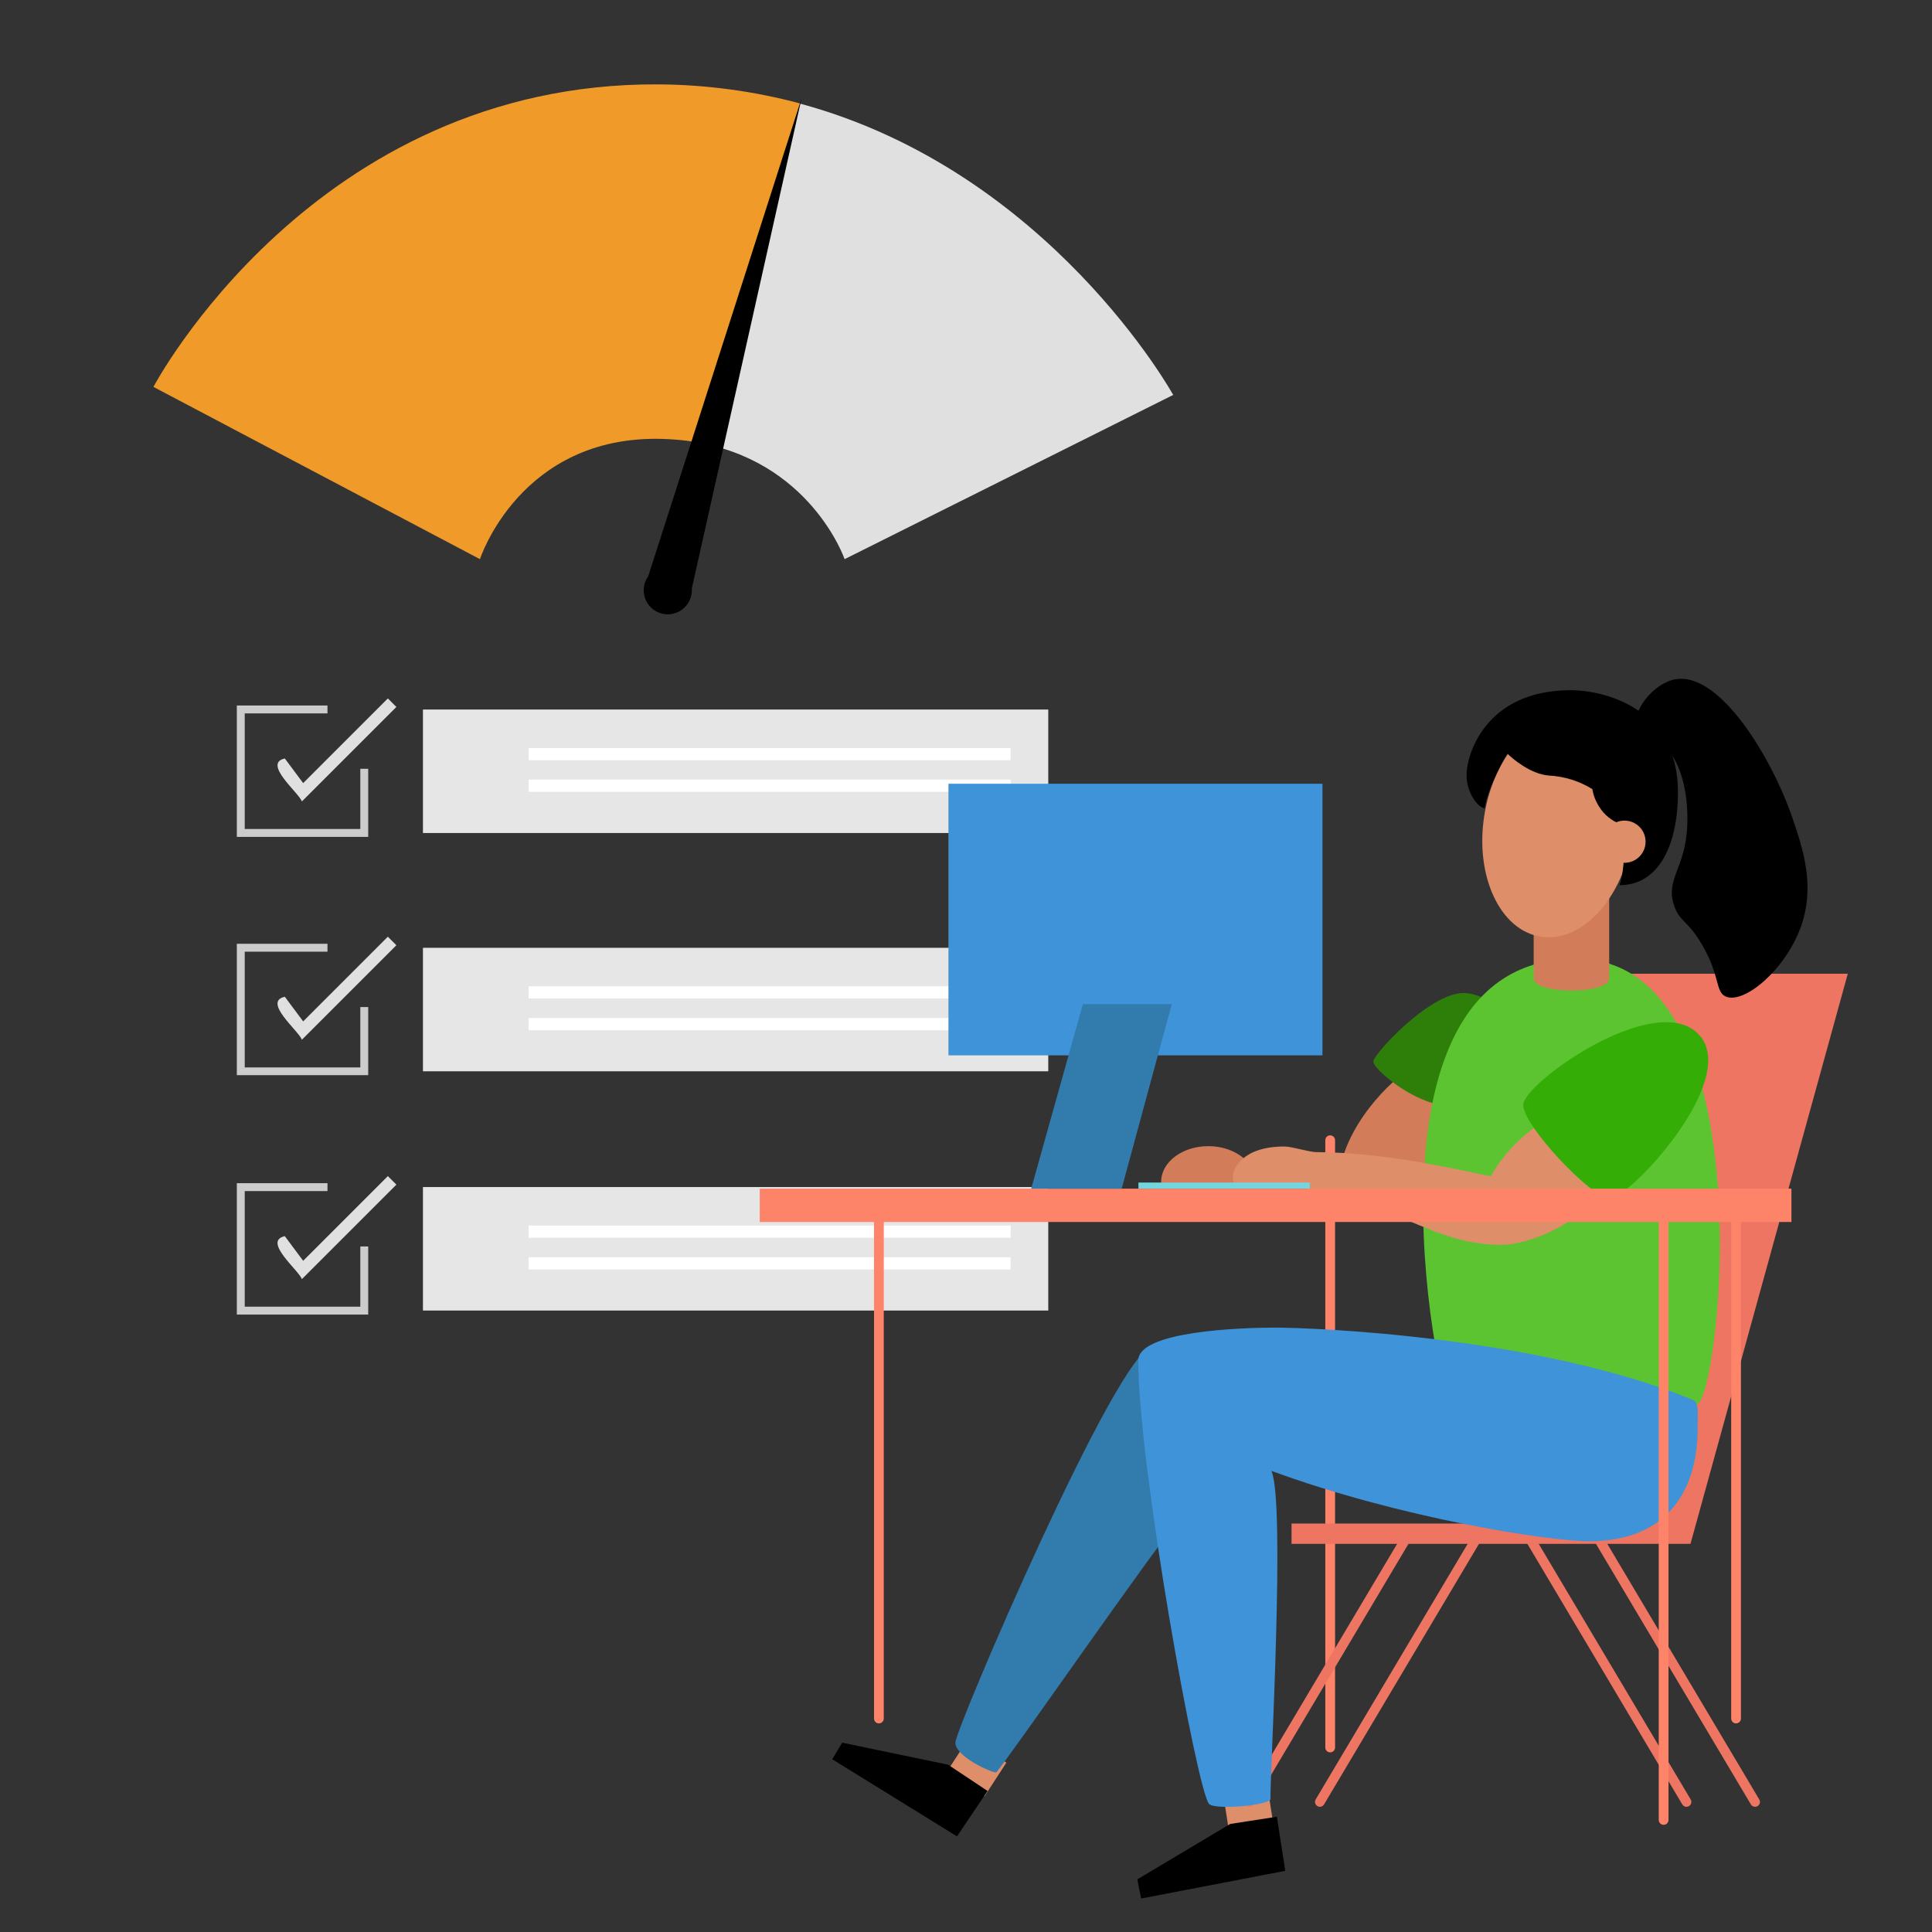
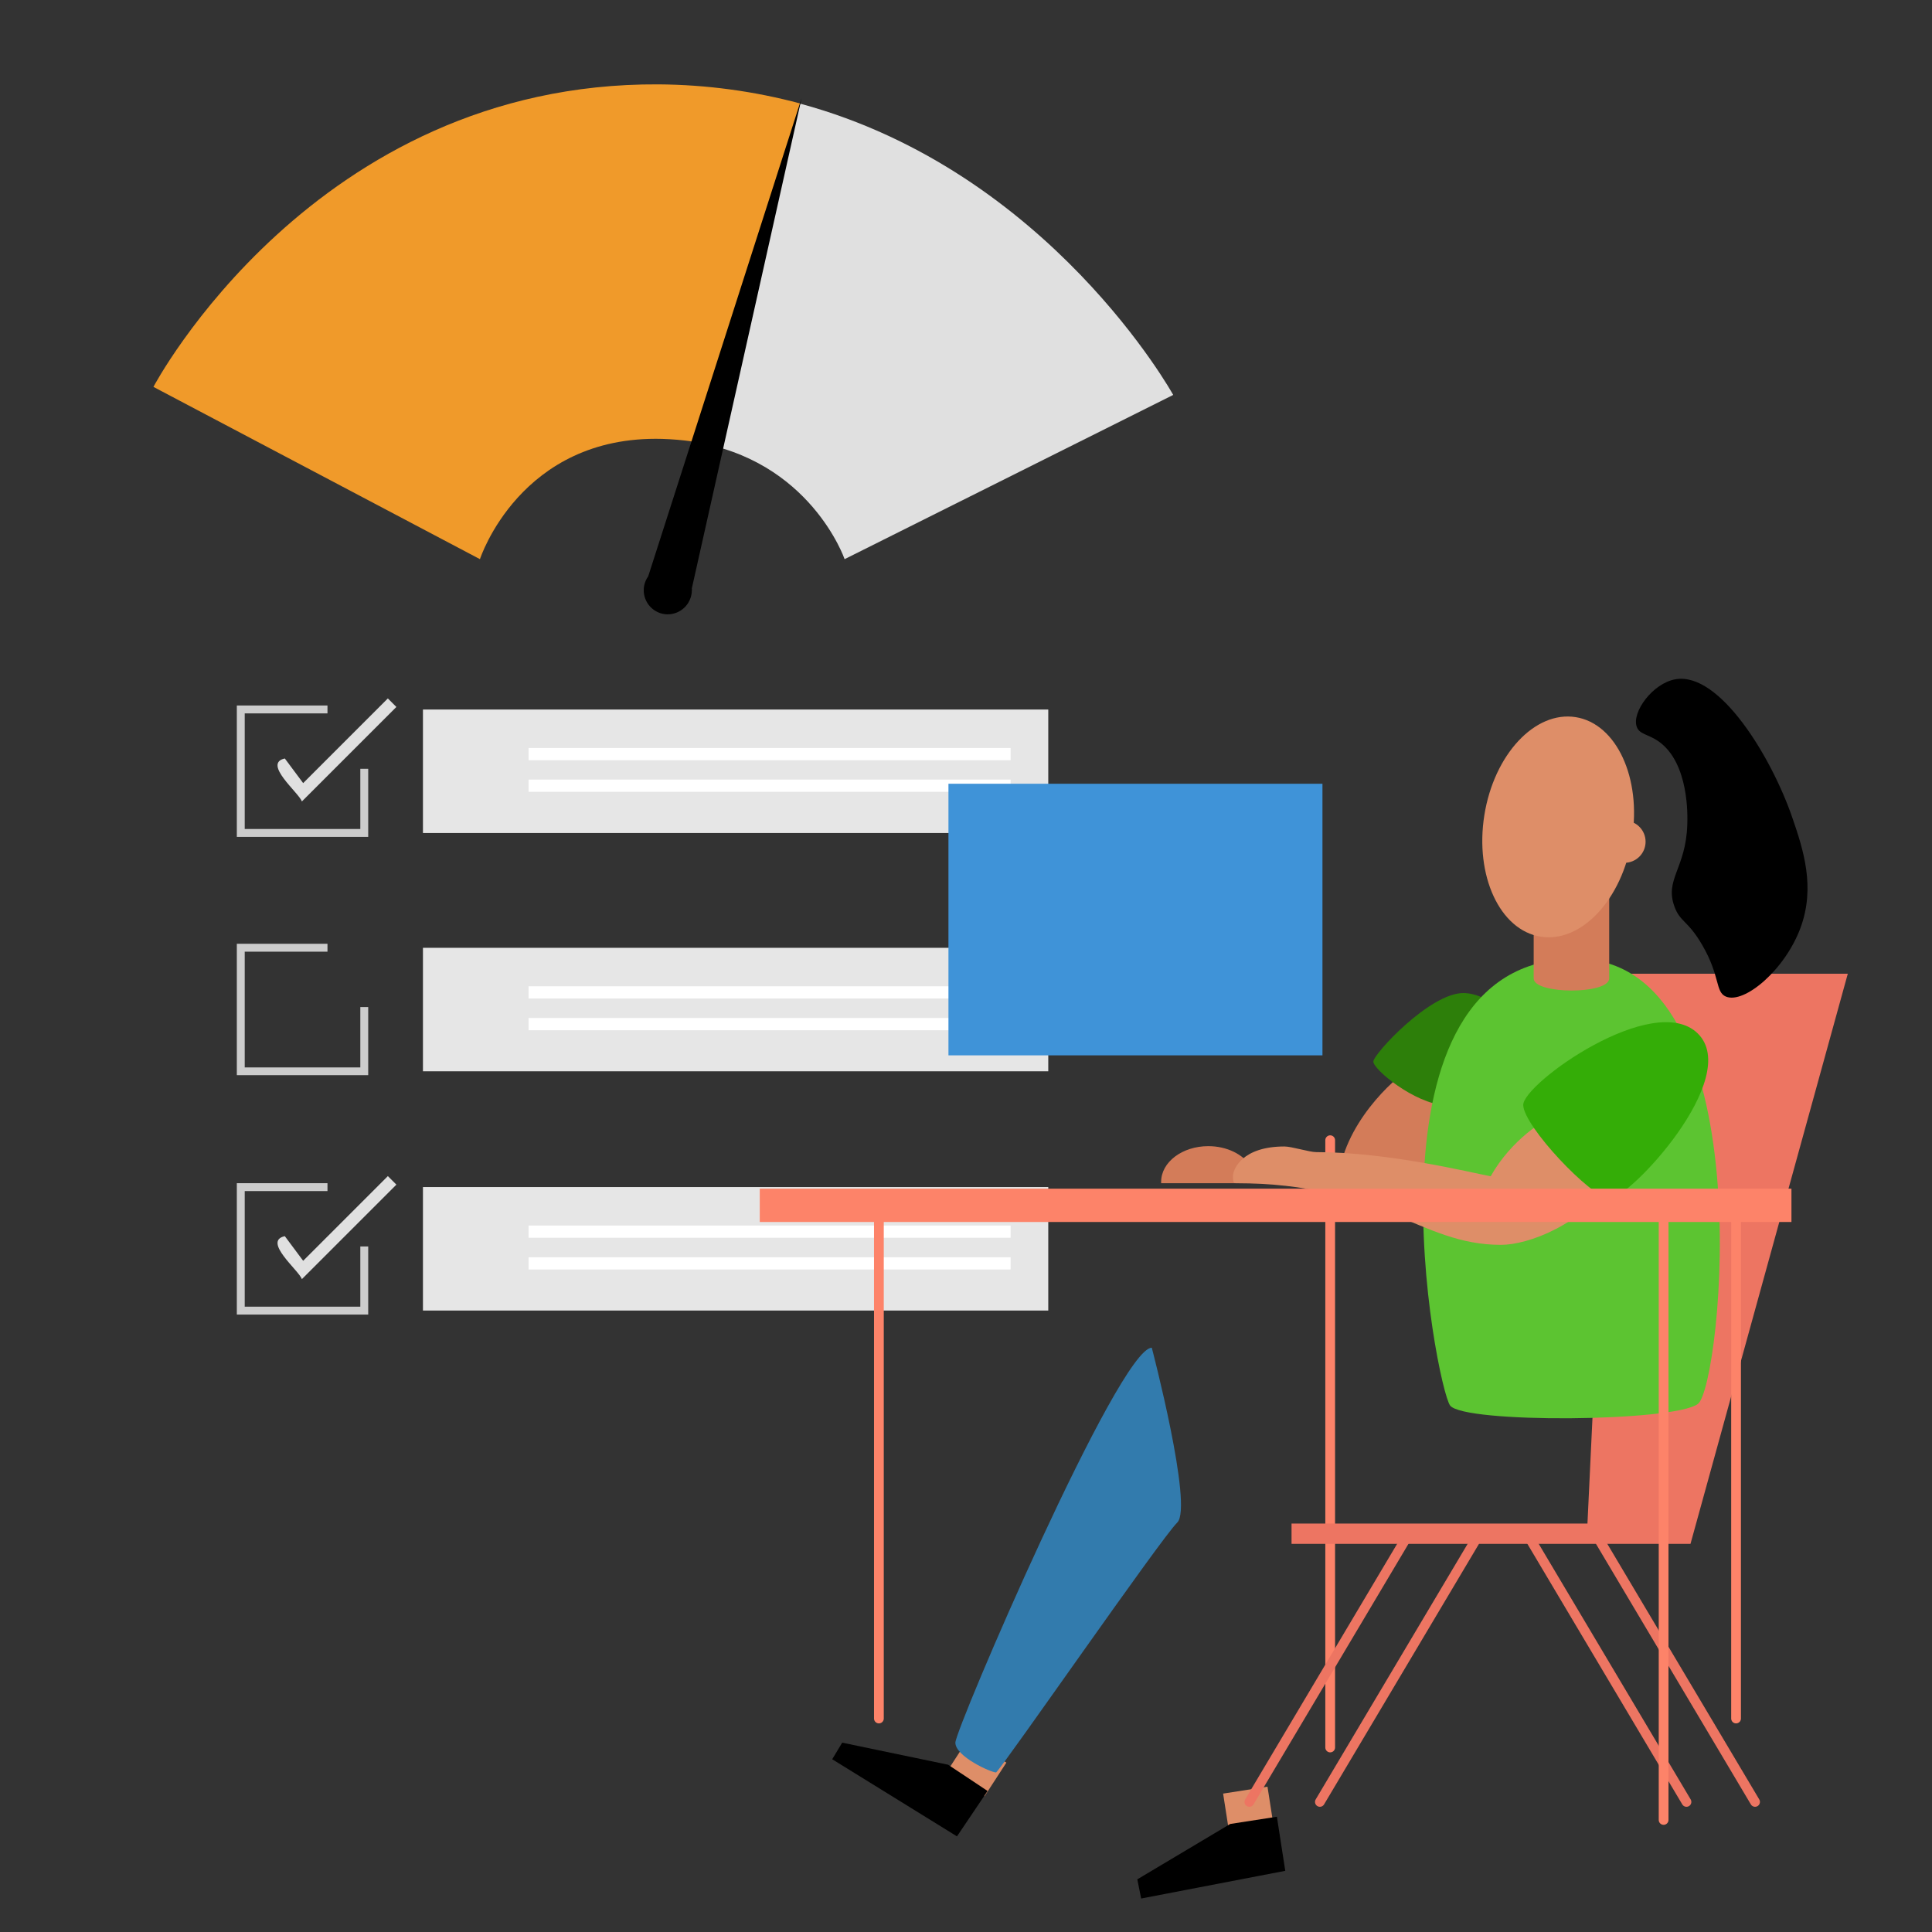
<svg xmlns="http://www.w3.org/2000/svg" version="1.1" id="Vector" x="0px" y="0px" viewBox="0 0 1200 1200" style="enable-background:new 0 0 1200 1200;" xml:space="preserve">
  <rect x="0" y="0" width="1200" height="1200" fill="#333333" stroke="none" />
  <style type="text/css">
	.st0{fill:#E0E0E0;stroke:#CCCCCC;stroke-width:3;stroke-miterlimit:10;}
	.st1{fill:#E0E0E0;}
	.st2{fill:#E6E6E6;}
	.st3{fill:#FFFFFF;}
	.st4{fill:#F09A2A;}
	.st5{fill:#DE8E68;}
	.st6{fill:none;stroke:#FD8369;stroke-width:6.057;stroke-linecap:round;stroke-linejoin:round;}
	.st7{fill:none;stroke:#ED7562;stroke-width:6.057;stroke-linecap:round;stroke-linejoin:round;}
	.st8{fill:#ED7562;}
	.st9{fill:#327BAD;}
	.st10{fill:#D37C59;}
	.st11{fill:#2D7F0A;}
	.st12{fill:#5CC431;}
	.st13{fill:#34AD07;}
	.st14{fill:#FD8369;}
	.st15{fill:#3F93D8;}
	.st16{fill:#74D5DE;}
</style>
  <g>
    <g>
      <polygon class="st0" points="227.2,518.3 148.6,518.3 148.6,439.7 201.9,439.7 201.9,441.6 150.5,441.6 150.5,516.4 225.3,516.4     225.3,479 227.2,479   " />
      <path class="st1" d="M187.5,497.8c-1.8-5.4-24.6-23.6-10.6-26.7l11.4,15.3l52.6-52.6l5.3,5.3L187.5,497.8z" />
      <rect x="262.7" y="440.7" class="st2" width="388.4" height="76.7" />
      <path class="st2" d="M270.9,509.4h371.9v-60.1H270.9V509.4z" />
      <g>
        <rect x="328.3" y="464.6" class="st3" width="299.4" height="7.6" />
        <rect x="328.3" y="484.2" class="st3" width="299.4" height="7.6" />
      </g>
    </g>
    <g>
      <polygon class="st0" points="227.2,666.3 148.6,666.3 148.6,587.7 201.9,587.7 201.9,589.6 150.5,589.6 150.5,664.5 225.3,664.5     225.3,627 227.2,627   " />
-       <path class="st1" d="M187.5,645.8c-1.8-5.4-24.6-23.6-10.6-26.7l11.4,15.3l52.6-52.6l5.3,5.3L187.5,645.8z" />
      <rect x="262.7" y="588.7" class="st2" width="388.4" height="76.7" />
      <path class="st2" d="M270.9,657.4h371.9v-60.1H270.9V657.4z" />
      <g>
        <rect x="328.3" y="612.6" class="st3" width="299.4" height="7.6" />
        <rect x="328.3" y="632.3" class="st3" width="299.4" height="7.6" />
      </g>
    </g>
    <g>
      <polygon class="st0" points="227.2,815 148.6,815 148.6,736.4 201.9,736.4 201.9,738.3 150.5,738.3 150.5,813.1 225.3,813.1     225.3,775.7 227.2,775.7   " />
      <path class="st1" d="M187.5,794.5c-1.8-5.4-24.6-23.6-10.6-26.7l11.4,15.3l52.6-52.6l5.3,5.3L187.5,794.5z" />
      <rect x="262.7" y="737.3" class="st2" width="388.4" height="76.7" />
      <path class="st2" d="M270.9,806h371.9v-60.1H270.9V806z" />
      <g>
        <rect x="328.3" y="761.2" class="st3" width="299.4" height="7.6" />
        <rect x="328.3" y="780.9" class="st3" width="299.4" height="7.6" />
      </g>
    </g>
  </g>
  <g>
    <path class="st4" d="M408.9,52.4c-214-1.2-313.6,187.9-313.6,187.9l202.8,107c0,0,24.9-77.1,113.2-74.7c6.2,0.2,12.4,0.7,18.6,1.6   l67.2-209.9C468.4,56.6,438.7,52.6,408.9,52.4z" />
    <path class="st1" d="M497.1,64.4L430,274.3c73.3,11.1,94.6,73,94.6,73l204.1-102C728.7,245.3,652,106.4,497.1,64.4z" />
    <path d="M429.7,365.5l68.2-304.6L402.6,358c-4.8,6.7-3.2,16,3.5,20.8s16,3.2,20.8-3.5c0.2-0.3,0.4-0.6,0.6-0.9l0,0l0,0   c1.4-2.3,2.2-4.9,2.2-7.5C429.8,366.4,429.8,365.9,429.7,365.5z" />
  </g>
  <g>
    <g>
      <rect x="761.2" y="1112.1" transform="matrix(0.988 -0.154 0.154 0.988 -163.632 132.502)" class="st5" width="27.9" height="24.9" />
      <rect x="593.6" y="1083.4" transform="matrix(0.545 -0.839 0.839 0.545 -644.384 1008.054)" class="st5" width="24.9" height="27.9" />
      <polygon points="613.4,1112.4 588.9,1096.1 523.1,1082.4 516.9,1092.7 594.4,1140.6   " />
      <polygon points="793.1,1128.4 764.1,1132.9 706.4,1167.3 708.8,1179.2 798.3,1162   " />
    </g>
    <line class="st6" x1="826.2" y1="1085.4" x2="826.2" y2="708.2" />
    <g>
      <line class="st7" x1="1047.5" y1="1119.2" x2="949.1" y2="953.7" />
      <line class="st7" x1="1090.1" y1="1119.2" x2="991.7" y2="953.7" />
      <line class="st7" x1="776" y1="1119.2" x2="874.4" y2="953.7" />
      <path class="st8" d="M1002.2,604.8h145.5L1050,958.9H802.2v-12.6H986L1002.2,604.8z" />
      <path class="st9" d="M715.4,837.1c-20.4,0-122,236.7-122,245.3s22.1,18.5,25.3,18.5c5.1-4.7,102.4-145.4,112.5-155.2    S715.4,837.1,715.4,837.1z" />
      <path class="st10" d="M877.2,663.4c-6.7,2.1-39.4,30.1-45.1,63.7c-5.8-0.7-40.7-2.2-55.2-2.7c-4.8-7.4-14.8-12.5-26.4-12.5    c-16.2,0-29.3,9.9-29.3,22.2c0,0.3,0,0.5,0,0.8h58.5c0-0.3,0-0.5,0-0.8c0-3.1-0.9-6.1-2.4-8.8l50.8,8l60.4,6.3l6.2-52.8    L877.2,663.4z" />
      <path class="st11" d="M927.3,625.9c0-4.3-10.6-9.1-18.4-9.1c-20.8,0-55.9,37.9-55.9,42.6c0,4.8,25.3,25.9,44.7,27.2    S927.3,625.9,927.3,625.9z" />
      <path class="st12" d="M978.9,595.5c117.4,0,90.6,265.3,75.7,276.5s-145.4,12.2-153.9,1S839.6,595.5,978.9,595.5z" />
      <path class="st10" d="M999.5,544.8h-46.9v62.9c0,10,46.9,10.1,46.9,0V544.8z" />
      <ellipse transform="matrix(0.158 -0.988 0.988 0.158 307.386 1387.82)" class="st5" cx="967" cy="513.8" rx="69" ry="46.4" />
      <path d="M1113.4,508.3c6.7,19.5,14.2,42.6,5,67.8c-9.7,26.4-35,47.6-46.4,42.9c-6.7-2.8-3.4-12.6-14.7-32    c-8.9-15.4-13.8-14.2-17.3-24c-6.1-16.9,7.1-23.5,8-50.7c0.2-5.3,1.2-38.4-17.8-51.8c-6.6-4.6-11.9-4.3-13.6-9.1    c-3.2-9.1,10-27.1,24.1-29.5C1068,417.2,1100.3,470,1113.4,508.3z" />
-       <path d="M975.7,428.7c-53.6,0-64.8,40.7-64.8,52.5s7.4,20.5,11.2,20.8c2.4-14.1,13.6-33.5,14.2-33.9c3,3,14.2,12.7,25.7,13.6    c9.6,0.5,18.9,3.4,27,8.4c0.7,3.9,2.1,7.6,4.3,11c3.1,5,7.8,8.8,13.3,10.8c1.3,3.4,2.1,7,2.3,10.6c0,16.2-1.5,22.7-3,27.3    c24.7,0,36.3-25.4,36.3-57.5C1042.4,439.3,995.6,428.7,975.7,428.7z" />
      <circle class="st5" cx="1009" cy="522.8" r="13.1" />
      <path class="st5" d="M965.1,693.5c-5.3,1.3-26.5,14.4-39.2,37.1c-12.5-2.3-63.3-15-108.4-15c-4.2,0-15.2-3.5-19.7-3.5    c-26.5,0-32,14.3-32,18.5s0.9,4.3,1.7,4.3c90.9,0,113.7,38.3,164.8,38.3c16.5,0,50.6-12,71.2-42.7    C996.4,706.1,965.1,693.5,965.1,693.5z" />
      <path class="st13" d="M1054.4,641.8c28.4,27.5-43.4,103.8-54.9,102.7s-53-44.8-53.4-58.1C945.8,673.1,1027,615.2,1054.4,641.8z" />
      <rect x="471.9" y="738.3" class="st14" width="640.8" height="20.7" />
-       <path class="st15" d="M1054.4,885.2c0-6.5,1.1-14.1-2.9-15.7c-96.4-39.7-237.4-44.9-259.2-44.9c-21.7,0-85.3,2.2-85.3,20.4    c0,65.7,36.6,267.9,44,275.5c3.5,3.6,34.3,1.2,38.1-2.7c-0.3-16.7,9.4-184,0.6-204.2c81,29.7,172.9,43.7,197.1,43.7    C1057.2,957.2,1054.4,892.9,1054.4,885.2z" />
      <line class="st6" x1="1078.3" y1="1067.4" x2="1078.3" y2="753.2" />
      <line class="st6" x1="545.9" y1="1067.4" x2="545.9" y2="753.2" />
      <line class="st6" x1="1033.3" y1="1130.4" x2="1033.3" y2="753.2" />
      <line class="st7" x1="819.8" y1="1119.2" x2="918.2" y2="953.7" />
-       <rect x="707.1" y="734.5" class="st16" width="106.4" height="3.8" />
      <rect x="589.1" y="486.8" class="st15" width="232.3" height="168.7" />
-       <polygon class="st9" points="672.6,623.7 640.5,738.3 696.7,738.3 727.8,623.7   " />
    </g>
  </g>
</svg>